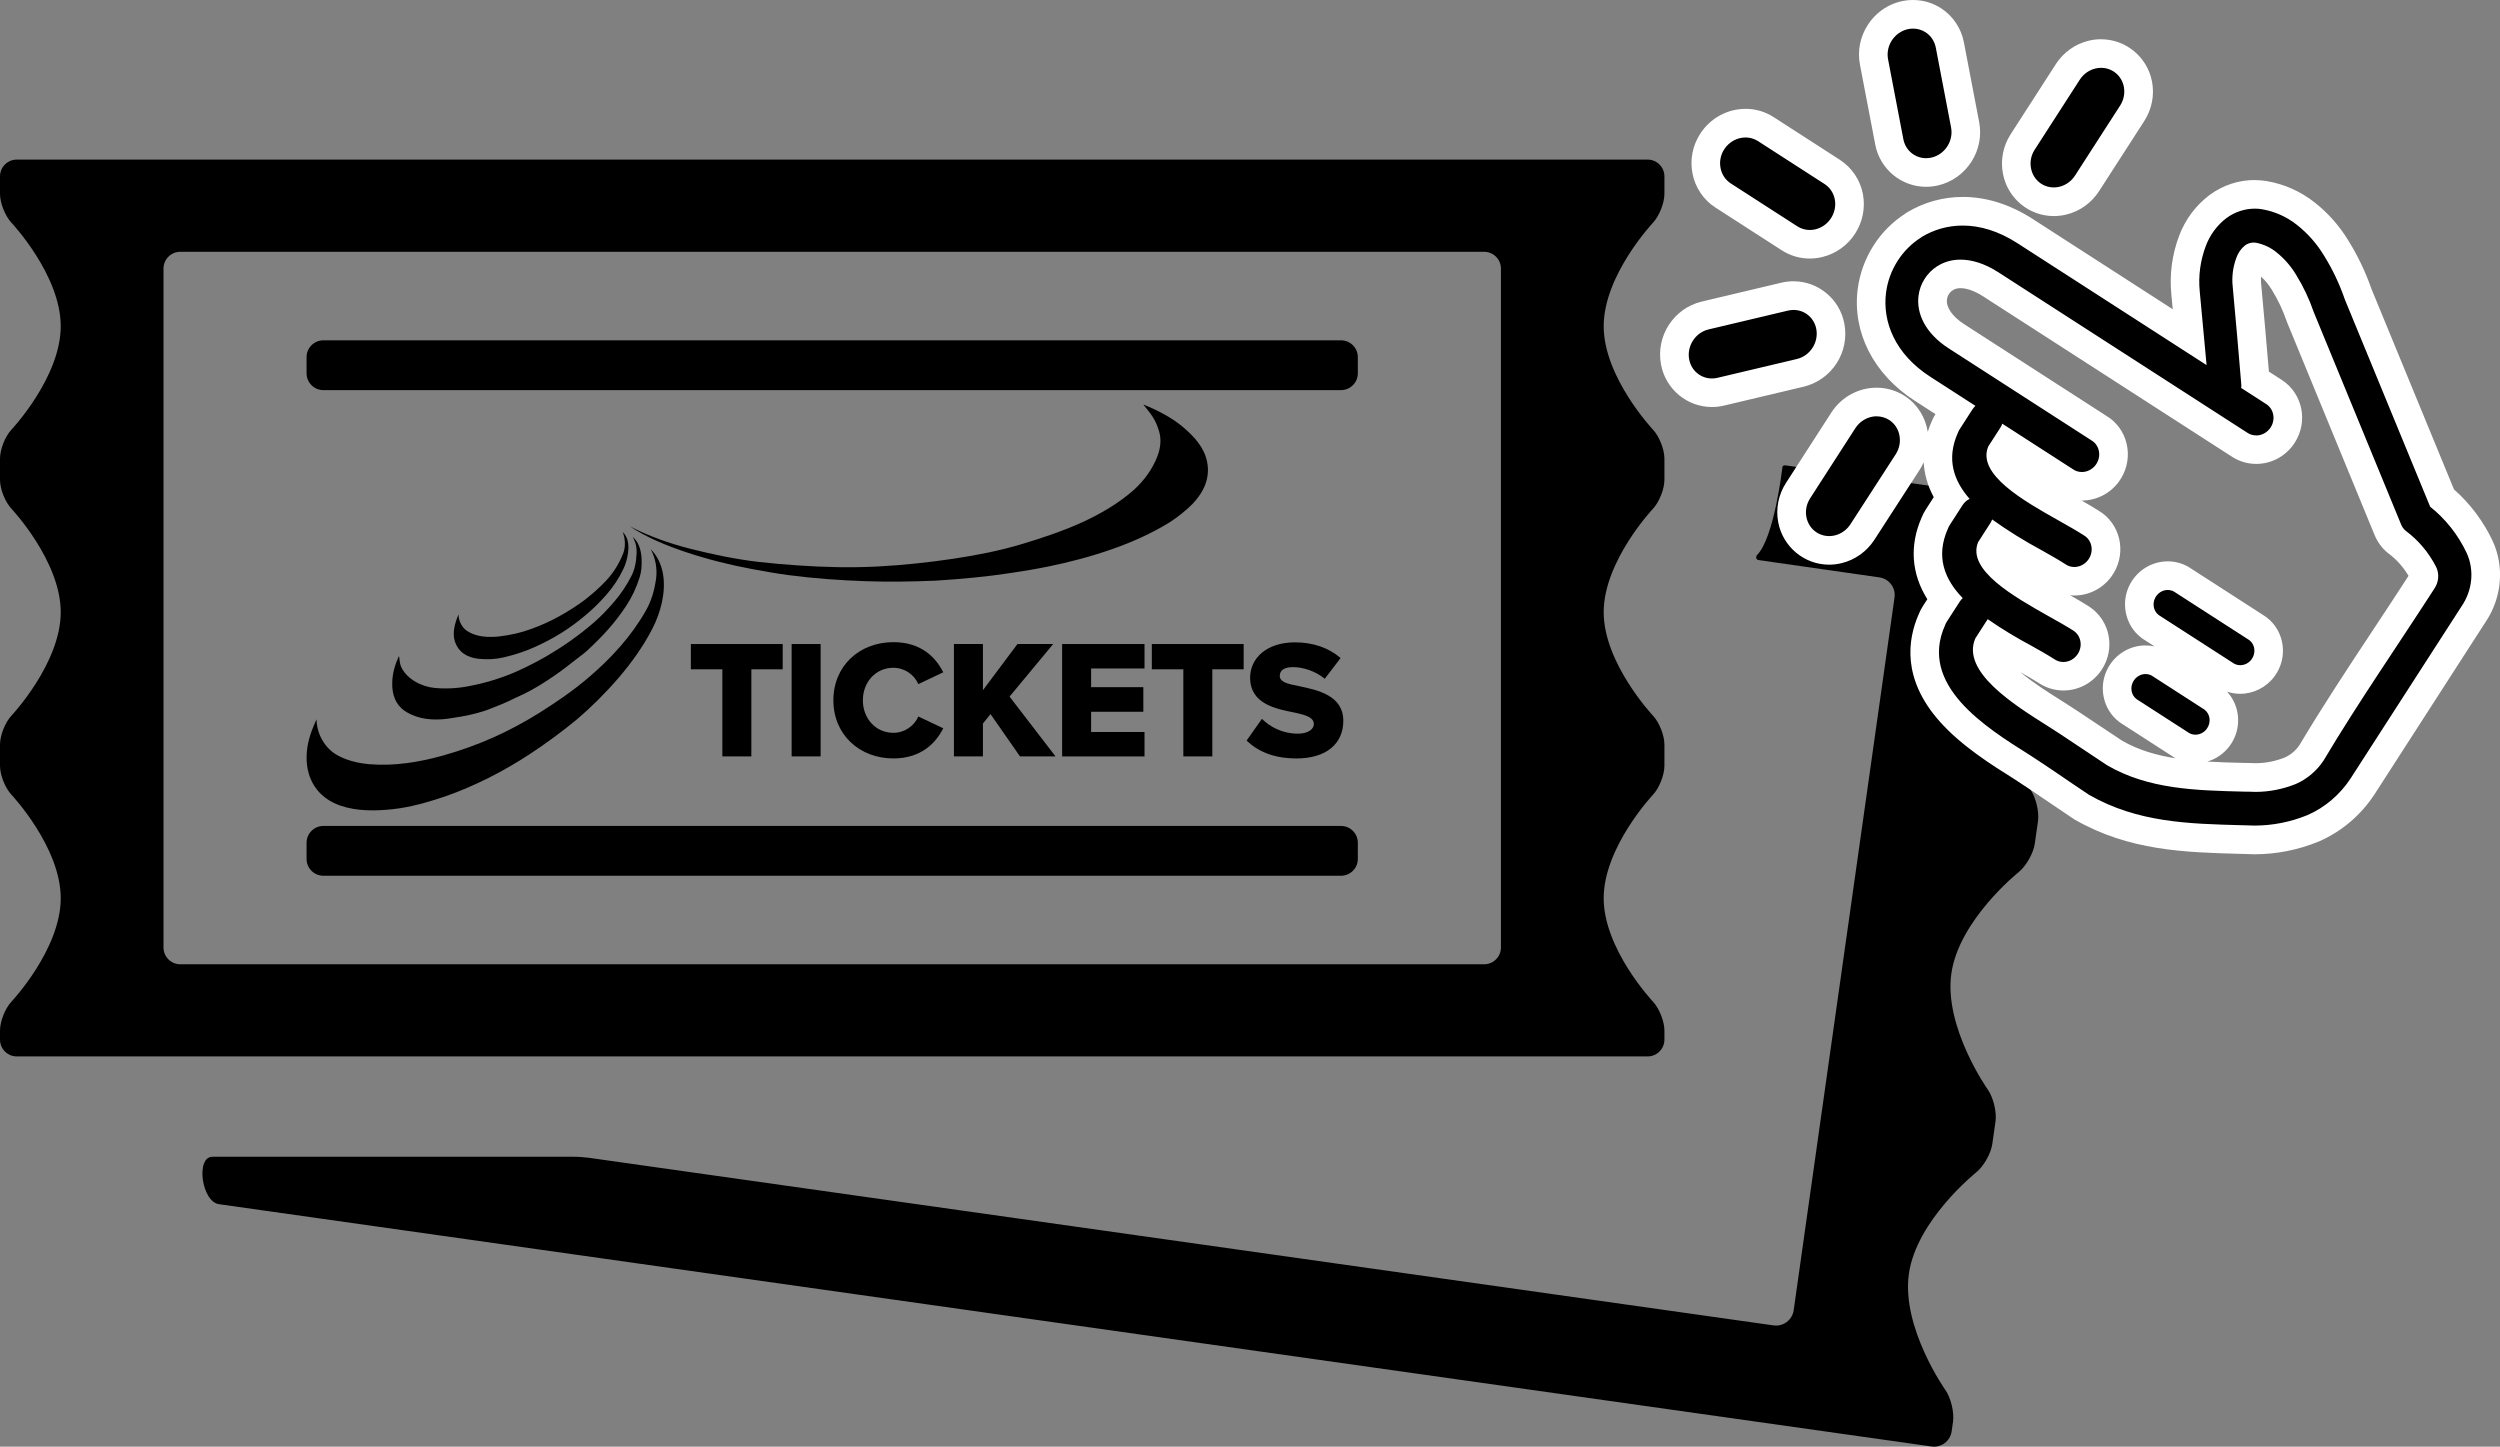
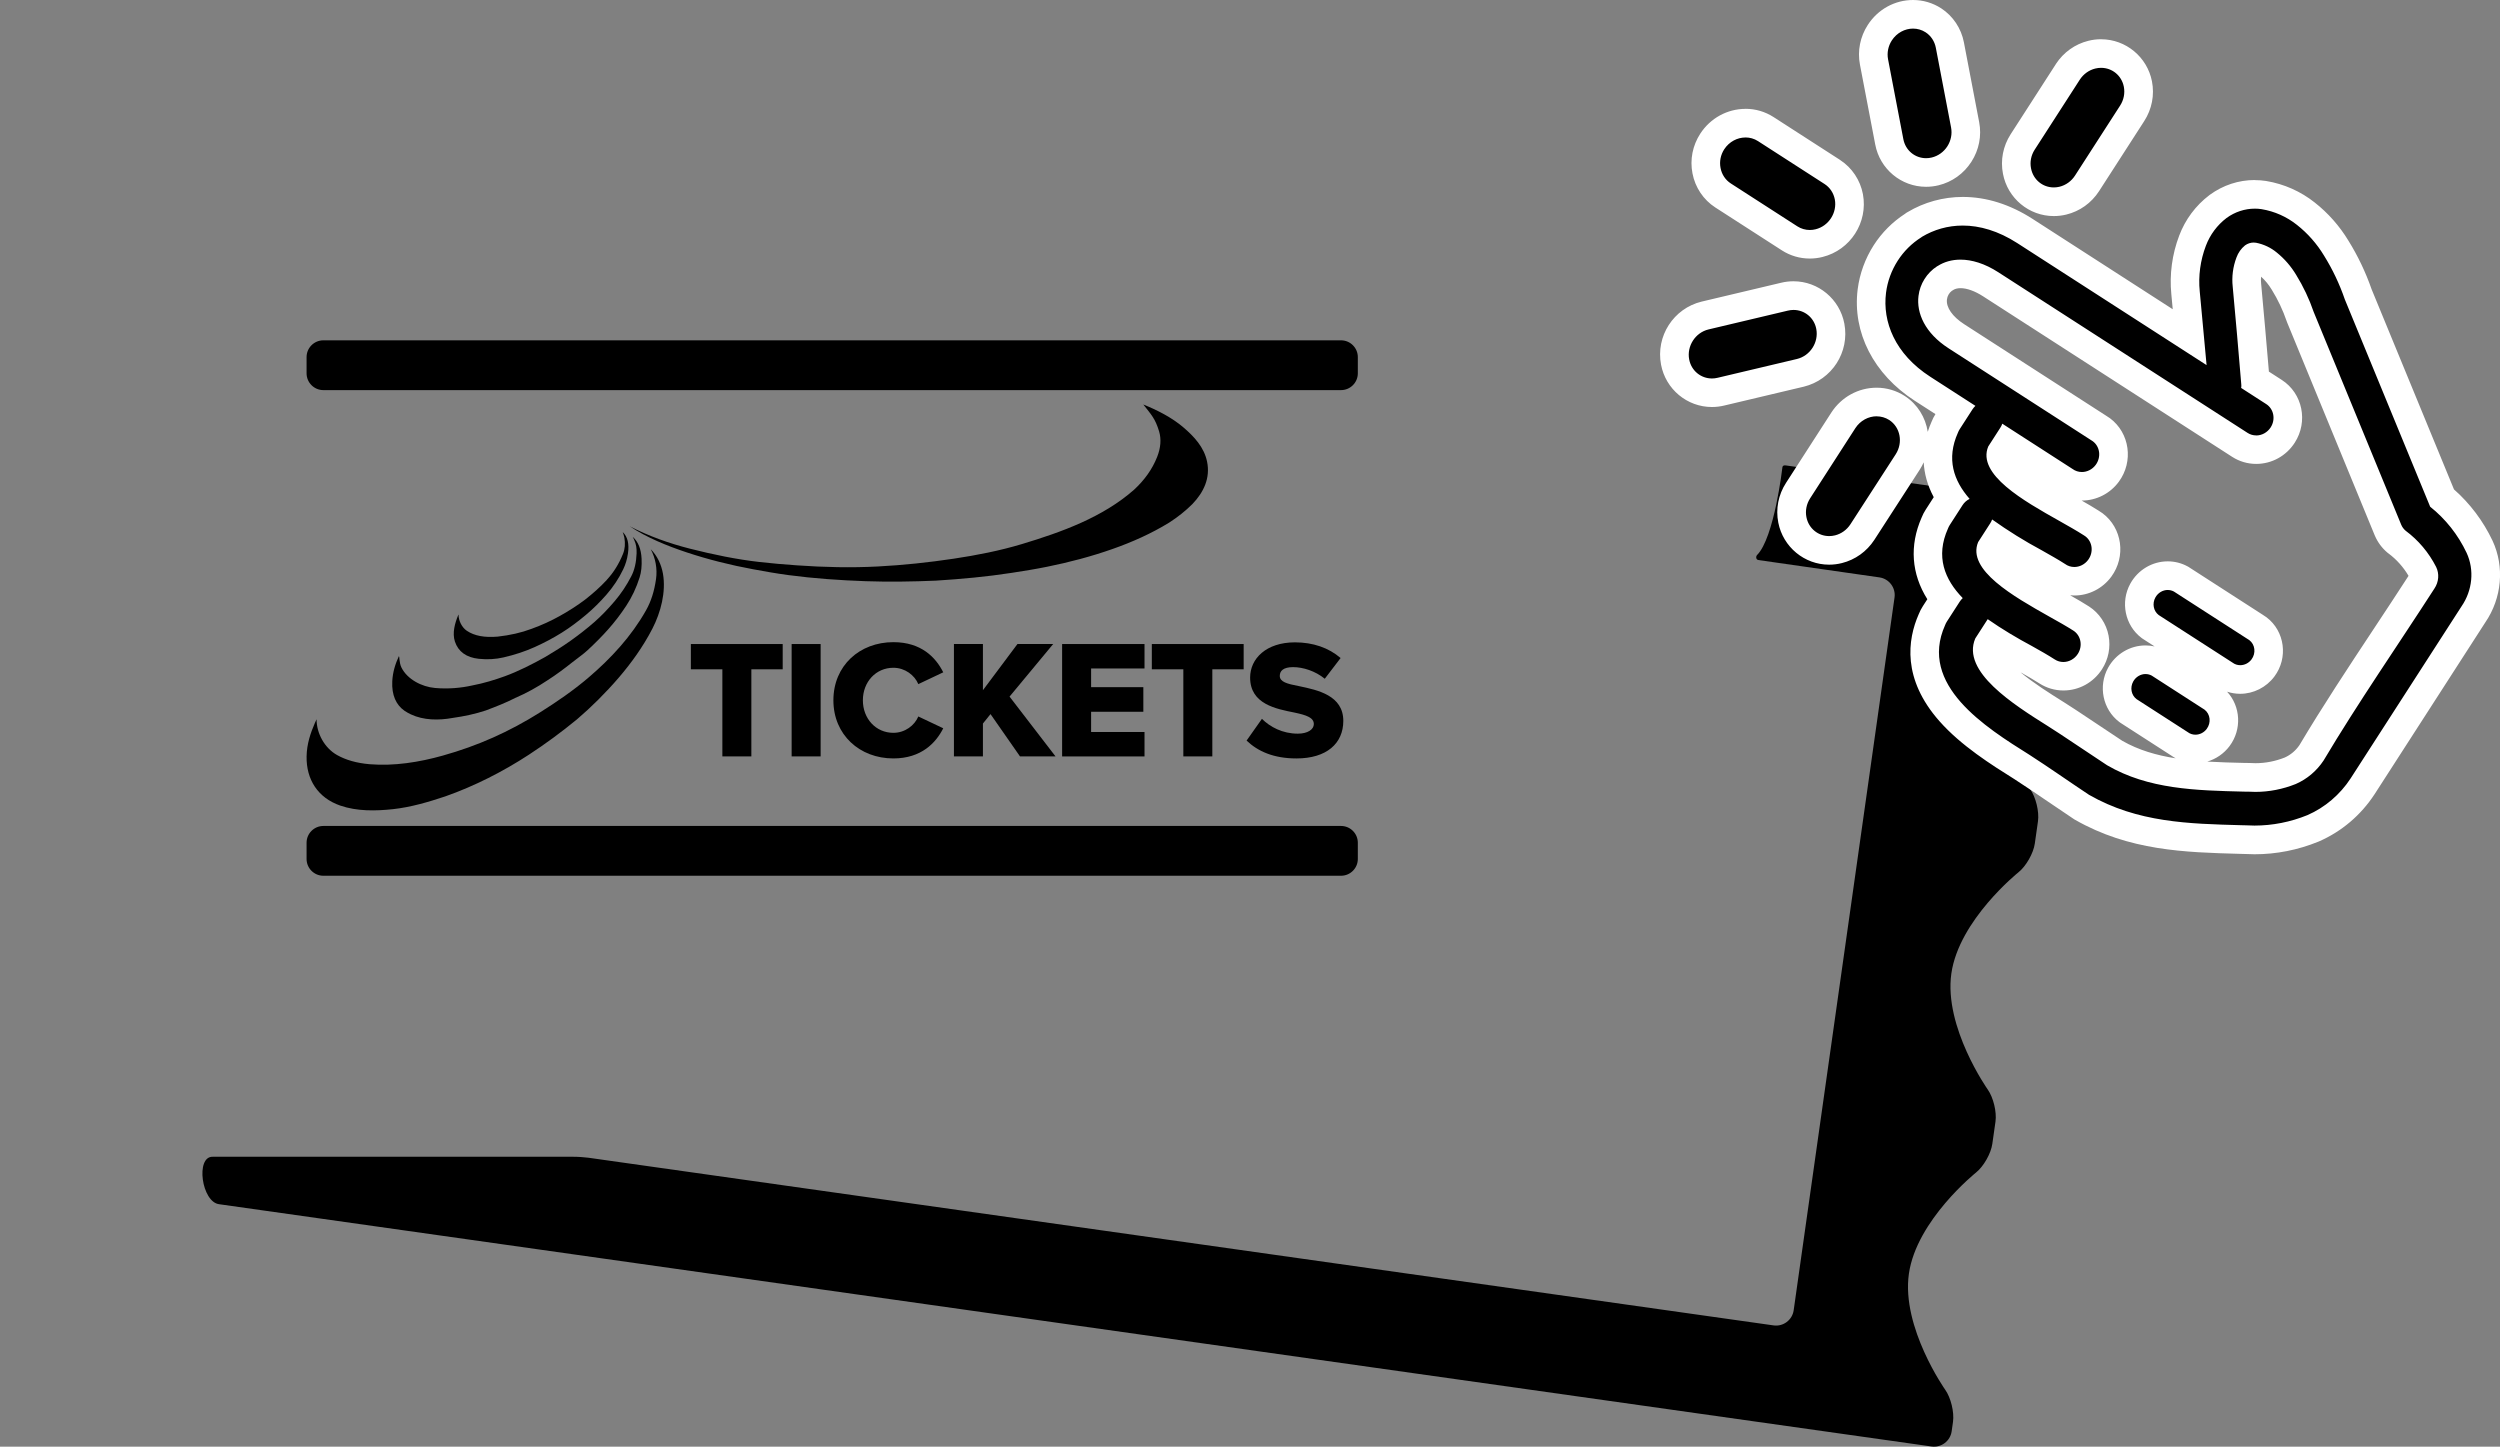
<svg xmlns="http://www.w3.org/2000/svg" id="Ebene_2" data-name="Ebene 2" viewBox="0 0 961.52 556.41">
  <rect x="0" y="0" width="961.52" height="556.41" fill="#808080" stroke="none" />
  <defs>
    <style>
      .cls-1 {
        fill: #fff;
      }

      .cls-2 {
        fill-rule: evenodd;
      }
    </style>
  </defs>
  <g id="Capa_1" data-name="Capa 1">
    <g id="Layer_5" data-name="Layer 5">
      <g>
        <g>
-           <path d="m635.73,85.68c2.43-2.58,4.42-7.59,4.42-11.14v-6.71c0-3.55-2.9-6.45-6.45-6.45H6.45c-3.55,0-6.45,2.9-6.45,6.45v6.71c0,3.55,1.99,8.56,4.42,11.14,0,0,18.94,20.12,18.94,39.78s-18.94,39.77-18.94,39.77c-2.43,2.58-4.42,7.6-4.42,11.14v8.17c0,3.55,1.99,8.56,4.42,11.14,0,0,18.94,20.12,18.94,39.77s-18.94,39.78-18.94,39.78c-2.43,2.58-4.42,7.6-4.42,11.14v8.17c0,3.54,1.99,8.56,4.42,11.14,0,0,18.94,20.12,18.94,39.78s-18.94,39.77-18.94,39.77c-2.43,2.58-4.42,7.6-4.42,11.14v3.49c0,3.55,2.9,6.45,6.45,6.45h627.25c3.55,0,6.45-2.9,6.45-6.45v-3.49c0-3.55-1.99-8.56-4.42-11.14,0,0-18.94-20.12-18.94-39.77s18.94-39.78,18.94-39.78c2.43-2.58,4.42-7.6,4.42-11.14v-8.17c0-3.55-1.99-8.56-4.42-11.14,0,0-18.94-20.12-18.94-39.78s18.94-39.77,18.94-39.77c2.43-2.58,4.42-7.6,4.42-11.14v-8.17c0-3.55-1.99-8.56-4.42-11.14,0,0-18.94-20.12-18.94-39.77s18.94-39.78,18.94-39.78Zm-58.46,278.74c0,3.55-2.9,6.45-6.45,6.45H69.33c-3.55,0-6.45-2.9-6.45-6.45V103.29c0-3.55,2.9-6.45,6.45-6.45h501.49c3.55,0,6.45,2.9,6.45,6.45v261.13h0Z" />
          <path d="m522.23,143.59c0,3.55-2.9,6.45-6.45,6.45H124.36c-3.55,0-6.45-2.9-6.45-6.45v-6.25c0-3.55,2.9-6.45,6.45-6.45h391.42c3.55,0,6.45,2.9,6.45,6.45v6.25Z" />
          <path d="m522.23,330.37c0,3.55-2.9,6.45-6.45,6.45H124.36c-3.55,0-6.45-2.9-6.45-6.45v-6.25c0-3.55,2.9-6.45,6.45-6.45h391.42c3.55,0,6.45,2.9,6.45,6.45v6.25Z" />
        </g>
        <path d="m794.12,194.19l-107.12-15.16c-1.54-.29-1.48.78-1.48.78,0,0-3.12,27.04-9.74,33.66-.46.46-.54,1.7.46,1.92l46.6,6.68c3.72.53,6.34,4,5.81,7.73l-38.79,274.15c-.53,3.73-4.01,6.34-7.73,5.81l-453.14-64.11s-4.31-.75-8.46-.75H81.82c-6.7-.19-4.29,17.53,2.53,18.26l658.54,93.17c3.72.53,7.2-2.09,7.73-5.81l.52-3.66c.53-3.72-.82-9.28-2.99-12.35,0,0-16.9-23.94-13.98-44.58s25.8-38.94,25.8-38.94c2.93-2.35,5.77-7.32,6.29-11.04l1.22-8.58c.53-3.72-.82-9.28-2.99-12.35,0,0-16.9-23.94-13.99-44.57,2.92-20.63,25.8-38.95,25.8-38.95,2.94-2.35,5.77-7.32,6.3-11.04l1.22-8.58c.53-3.72-.82-9.28-2.99-12.35,0,0-16.9-23.94-13.98-44.57,2.92-20.63,25.8-38.95,25.8-38.95,2.94-2.35,5.77-7.32,6.3-11.04l1-7.05c.53-3.73-2.08-7.2-5.81-7.73Z" />
      </g>
    </g>
    <g>
      <path d="m277.83,290.92v-33.5h-12.12v-9.72h35.32v9.72h-12.05v33.5h-11.15Z" />
      <path d="m304.47,290.92v-43.22h11.15v43.22h-11.15Z" />
      <path d="m320.53,269.34c0-13.35,10.11-22.36,23.07-22.36,10.76,0,16.33,5.9,19.18,11.6l-9.59,4.54c-1.43-3.43-5.12-6.29-9.59-6.29-6.74,0-11.73,5.44-11.73,12.51s4.99,12.51,11.73,12.51c4.47,0,8.17-2.85,9.59-6.29l9.59,4.54c-2.79,5.57-8.42,11.6-19.18,11.6-12.96,0-23.07-9.07-23.07-22.36Z" />
      <path d="m392.3,290.92l-11.34-16.27-2.92,3.63v12.64h-11.15v-43.22h11.15v17.76l13.28-17.76h13.74l-16.78,20.22,17.69,23.01h-13.67Z" />
      <path d="m408.5,290.92v-43.22h31.69v9.4h-20.54v7.19h20.09v9.46h-20.09v7.78h20.54v9.4h-31.69Z" />
      <path d="m455.12,290.92v-33.5h-12.12v-9.72h35.32v9.72h-12.05v33.5h-11.15Z" />
      <path d="m485.35,276.47c3.11,3.11,7.91,5.7,13.8,5.7,3.82,0,6.16-1.62,6.16-3.69,0-2.46-2.79-3.43-7.39-4.41-7.13-1.43-17.11-3.24-17.11-13.48,0-7.26,6.16-13.54,17.24-13.54,6.93,0,12.96,2.07,17.56,6.03l-6.09,7.97c-3.63-2.98-8.36-4.47-12.18-4.47s-5.12,1.49-5.12,3.37c0,2.27,2.66,3.05,7.45,3.95,7.13,1.49,16.98,3.56,16.98,13.35,0,8.68-6.42,14.45-18.02,14.45-8.75,0-14.84-2.72-19.18-6.87l5.9-8.36Z" />
    </g>
    <path class="cls-2" d="m464.25,177.55c-1.14-5.55-5.02-9.7-9.17-13.23-4.41-3.75-10.01-6.61-15.36-8.75,3.2,4.07,4.6,5.45,6.08,10.35.89,2.95.63,6.33-.75,9.81-1.92,4.87-4.99,9.02-8.85,12.59-12.02,10.63-27.97,16.35-43.09,20.91-8.56,2.58-17.5,4.33-26.35,5.65-9.67,1.45-19.36,2.48-29.12,2.99-10.29.54-20.76.3-31.04-.43-4.9-.34-9.71-.75-14.4-1.28-9.06-1.03-17.95-2.89-26.77-5.12-8.04-2.04-15.87-4.83-23.25-8.64,6.59,4.39,14.38,7.53,21.87,10.03,8.29,2.76,17,4.93,25.6,6.51,4.3.79,8.75,1.6,13.55,2.24,9.83,1.31,19.75,2,29.65,2.35,9.05.32,18.04.17,27.09-.21,9.72-.61,19.49-1.5,29.12-2.99,4.68-.72,9.16-1.44,13.65-2.35,8.49-1.71,17-3.95,25.17-6.83,7.58-2.66,14.9-5.93,21.76-10.13,3.31-2.13,6.29-4.48,8.96-7.15,4.37-4.56,6.95-10,5.65-16.32h0Z" />
    <path class="cls-2" d="m233.43,222.99c-2.51,2.72-5.33,5.23-8.32,7.57-3.09,2.35-6.29,4.37-9.71,6.29-3.41,1.92-7.15,3.63-10.99,5.01-3.95,1.49-8.21,2.45-13.01,2.99-5.01.43-8.92-.28-11.84-2.24-1.92-1.29-3.2-3.89-3.2-6.19q-.11,0-.11.11c-1.27,3.09-2.39,6.9-1.28,10.24,1.28,3.84,4.37,6.11,9.17,6.61,3.41.35,6.49.16,9.49-.53,4.36-1.01,8.33-2.32,11.95-3.95,3.74-1.68,7.29-3.57,10.45-5.55,3.34-2.08,6.37-4.4,9.28-6.83,2.85-2.38,5.52-5.04,8-7.89,2.53-2.91,4.67-6.09,6.4-9.71.83-1.72,1.48-3.74,1.81-6.08.52-3.63-.11-6.4-2.03-8.21.21.64.51,1.37.64,2.13.4,2.33.24,4.39-.53,6.29-1.57,3.85-3.57,7.09-6.19,9.92h0Z" />
    <path class="cls-2" d="m250.29,211.26c1.85,3.47,2.57,7.54,2.03,11.41-.66,4.71-1.92,8.64-3.84,12.05-5.62,9.99-13.5,18.52-22.19,25.92-5.86,4.99-12.06,9.24-18.56,13.33-11.95,7.52-23.99,12.87-37.44,16.64-9.09,2.55-18.71,4.09-28.16,3.31-4.91-.43-9.07-1.6-12.48-3.52-4.79-2.69-7.89-8.28-7.89-13.76-.21.43-.43.96-.64,1.39-1.66,3.84-3.12,8.05-3.2,12.91-.14,8.9,4.36,15.91,12.91,18.88,6.46,2.24,13.63,2.11,20.3,1.39,6.84-.74,13.62-2.74,20.12-4.91,11.15-3.92,22.19-9.52,32.11-16,6.4-4.18,12.55-8.7,18.45-13.55,2.88-2.45,5.65-5.01,8.32-7.68,5.37-5.37,10.37-11.04,14.72-17.28,2.15-3.08,4.24-6.46,6.08-10.03,3.22-6.26,5.27-14.08,4.05-21.12-.63-3.5-2.16-6.85-4.69-9.39h0Z" />
    <path class="cls-2" d="m243.35,206.46c.21.53.53.96.64,1.39.64,1.39.93,2.99.85,5.01-.13,3.41-.78,6.33-2.03,8.75-1.84,3.56-3.95,6.72-6.4,9.6-2.45,2.88-5.1,5.68-7.89,8.11-2.86,2.48-5.78,4.77-8.96,7.04-3.11,2.21-6.4,4.27-9.81,6.29-4.85,2.73-10.41,5.56-15.68,7.47-3.84,1.39-8,2.67-12.48,3.52-4.27.96-9.19,1.41-14.29.96-5.1-.45-10.68-3.34-12.91-7.89-.46-.94-.64-2.03-.75-3.09,0-.75-.11-1.07-.21-1.28h0c-1.39,2.99-2.39,6.18-2.56,9.71-.26,5.33,1.49,9.07,4.69,11.31.75.53,1.6.96,2.45,1.39,4.92,2.31,10.72,2.35,16,1.39,4.59-.64,8.96-1.6,12.8-2.88,3.95-1.49,7.79-2.99,11.31-4.8,4.36-1.87,8.47-4.15,12.48-6.83,3.2-2.03,6.76-4.7,9.28-6.72,2.52-2.02,4.28-3.13,6.19-4.91,2.71-2.52,5.38-5.17,7.89-8,2.5-2.82,4.82-5.85,6.93-9.07,2.16-3.29,3.84-6.83,5.12-10.88.64-2.03.88-4.37.75-7.15-.18-3.73-1.28-6.51-3.41-8.43h0Z" />
    <g>
      <path d="m867.11,323.02c-1.17,0-2.35-.04-3.51-.11l-2.29-.06c-20.1-.55-40.88-1.12-60.55-12.39l-.15-.09-.15-.1c-3.23-2.14-6.46-4.34-9.59-6.47-4.33-2.95-8.81-6-13.28-8.88-8.76-5.49-19.74-12.36-27.58-21.26-9.99-11.34-12.34-23.23-6.97-35.34.31-.78.69-1.54,1.15-2.25l3.7-5.73c-8.67-11.17-6.99-21.83-3.75-29.15.31-.79.7-1.55,1.16-2.27l4.91-7.61c-5.66-8.5-6.42-17.56-2.24-26.99.31-.79.69-1.54,1.15-2.25l2.88-4.47-12.54-8.08c-14.25-9.18-21.36-22.89-19.52-37.6.66-5.17,2.5-10.24,5.34-14.65,2.7-4.2,6.33-7.83,10.5-10.5l.43-.32.23-.14c5.56-3.32,11.94-5.08,18.45-5.08,8.05,0,16.11,2.56,23.95,7.62l63.32,40.81-1.58-17.1c-.67-6.67.26-13.61,2.7-20.02,1.96-5.2,5.34-9.74,9.76-13.1l.09-.07c4.17-3.04,9.04-4.64,14.09-4.64,1.15,0,2.3.09,3.43.26,5.98,1,11.56,3.48,16.21,7.19,4.65,3.67,8.59,8.14,11.69,13.27,3.42,5.51,6.28,11.5,8.44,17.75l32.23,78.3c6.05,5.08,11.02,11.54,14.43,18.77,3.86,8.32,2.94,18.27-2.38,26.02l-42.59,66.09c-4.7,7.2-11.26,12.77-19,16.16l-.13.05c-7.23,2.94-14.78,4.44-22.45,4.44Zm-53.78-33.41c14.59,8.44,31.68,8.86,49.77,9.31l2.03.02h.14c.73.06,1.47.08,2.2.08,4.56,0,9.06-.88,13.38-2.6,3.3-1.45,6.13-3.84,8.17-6.9,8.76-14.73,18.76-29.86,28.44-44.5,4.73-7.15,9.62-14.55,14.22-21.68l.06-.09c.59-.87.7-1.98.28-2.82-2.38-4.66-5.87-8.81-10.06-11.93l-.13-.1-.12-.1c-1.4-1.18-2.53-2.7-3.25-4.39l-33.74-82.01-.05-.15c-1.59-4.63-3.69-9.06-6.23-13.18-1.68-2.79-3.75-5.18-6.2-7.17-1.61-1.34-3.49-2.24-5.49-2.66-.64.57-1.13,1.29-1.42,2.11-1.08,2.88-1.47,5.88-1.15,8.77,1.13,12.19,2.21,24.44,3.21,36.5l7.21,4.65c2.69,1.73,4.5,4.44,5.1,7.63.58,3.08-.04,6.25-1.76,8.92-2.27,3.53-6.08,5.63-10.2,5.63-2.23,0-4.39-.63-6.25-1.83l-95.85-61.77c-4.05-2.61-8.06-3.99-11.61-3.99-2.17,0-4.16.53-5.74,1.54l-.21.13-.26.13c-2.45,1.66-4.12,4.38-4.48,7.32-.66,5.29,2.67,10.71,9.11,14.86l54.64,35.21c.39.23.77.48,1.13.75,5.19,3.88,6.2,11.38,2.25,16.74-2.3,3.12-5.95,4.99-9.76,4.99-2.44,0-4.76-.75-6.73-2.16l-22.06-14.21-2.26,3.51c-1.79,6.27,16.24,16.41,24.99,21.32l.53.3c3.34,1.89,6.5,3.68,9,5.28.39.23.78.48,1.14.75,5.19,3.88,6.19,11.39,2.25,16.74-2.3,3.12-5.95,4.99-9.76,4.99-2.44,0-4.76-.74-6.72-2.15-2.05-1.31-4.4-2.65-6.9-4.06l-1.54-.87c-5.03-2.7-9.97-5.67-14.75-8.84l-2.13,3.31c-1.78,6.22,15.57,16,24.97,21.31,3.44,1.92,7.02,3.93,9.7,5.66,2.69,1.73,4.5,4.44,5.1,7.63.58,3.08-.04,6.25-1.77,8.92-2.27,3.52-6.08,5.63-10.2,5.63-2.23,0-4.39-.63-6.25-1.83-2.47-1.59-5.33-3.21-8.54-5.01-4.44-2.37-8.75-4.9-12.71-7.44l-1.46,2.26c-2.9,8.39,15.81,20.16,25.93,26.53l5.07,3.27,17.69,11.77Zm31-1.54c-2.22,0-4.33-.68-6.11-1.97l-19.7-12.7-.17-.13c-4.17-3.17-5.37-9.1-2.78-13.8,1.95-3.53,5.62-5.73,9.58-5.73,1.73,0,3.45.43,4.97,1.26l.19.1,19.7,12.7c.39.22.76.47,1.12.74,4.65,3.53,5.52,10.31,1.94,15.1-2.07,2.77-5.34,4.43-8.74,4.43,0,0,0,0,0,0Zm17.23-26.74c-2.22,0-4.33-.68-6.11-1.97l-28.4-18.3-.17-.13c-4.17-3.17-5.37-9.1-2.78-13.8,1.95-3.54,5.62-5.73,9.58-5.73,1.73,0,3.46.44,4.97,1.26l.19.1,28.4,18.3c.39.22.77.47,1.12.74,4.65,3.52,5.52,10.3,1.93,15.1-2.07,2.77-5.34,4.43-8.74,4.43h0Zm-158.09-49.68c-6.98,0-12.8-4.82-14.15-11.73-.76-3.83.05-7.95,2.22-11.29l17.38-26.96c2.88-4.44,7.68-7.09,12.84-7.09,2.78,0,5.49.79,7.81,2.29,6.8,4.41,8.65,13.72,4.15,20.76l-17.44,26.97c-2.17,3.32-5.43,5.66-9.2,6.6-1.18.29-2.39.44-3.59.44h0Zm-45.08-60.63c-6.9,0-12.86-4.96-14.15-11.8-1.51-7.96,3.67-15.99,11.54-17.9l30.53-7.24c1.12-.27,2.3-.42,3.48-.42,6.9,0,12.86,4.96,14.15,11.8,1.51,7.96-3.67,15.99-11.54,17.9l-30.53,7.24c-1.12.27-2.3.42-3.47.42h0Zm37.67-57.08c-2.76,0-5.44-.78-7.74-2.27l-25.63-16.52c-3.31-2.14-5.62-5.62-6.36-9.55-.75-3.76.05-7.87,2.21-11.21,2.88-4.42,7.66-7.04,12.79-7.04,2.76,0,5.45.78,7.76,2.26l25.64,16.53c3.3,2.15,5.61,5.62,6.35,9.53,1.48,8.04-3.55,15.86-11.46,17.82-1.16.29-2.36.44-3.56.44Zm93.83-16.36c-6.91,0-12.86-4.97-14.14-11.81-.76-3.8,0-7.78,2.16-11.15l17.41-27.01c2.18-3.32,5.43-5.65,9.19-6.59,1.18-.29,2.39-.44,3.59-.44,6.98,0,12.8,4.82,14.15,11.73.76,3.87-.02,7.87-2.19,11.24l-17.37,26.95c-2.18,3.37-5.48,5.73-9.31,6.66-1.15.28-2.32.42-3.48.42h0Zm-49.11-11.25c-6.91,0-12.86-4.97-14.14-11.81l-5.88-30.7c-.74-3.89.05-7.89,2.24-11.26,2.86-4.42,7.64-7.06,12.79-7.06,2.78,0,5.48.79,7.8,2.3,3.29,2.15,5.6,5.61,6.34,9.52l5.87,30.67c.74,3.87-.04,7.87-2.21,11.24-2.17,3.39-5.49,5.76-9.33,6.69-1.15.28-2.32.42-3.49.42h0Z" />
      <path class="cls-1" d="m735.78,11c1.67,0,3.34.46,4.82,1.42,2.05,1.33,3.46,3.47,3.93,5.93l5.87,30.68c.47,2.47-.04,5.07-1.43,7.24-1.39,2.17-3.55,3.72-6,4.31-.74.18-1.47.26-2.19.26-4.22,0-7.91-2.95-8.74-7.33l-5.88-30.72c-.47-2.47.05-5.08,1.45-7.24,1.9-2.93,5.03-4.55,8.17-4.55m72.32,15.09c4.21,0,7.9,2.92,8.75,7.29.48,2.46-.03,5.05-1.42,7.21l-17.37,26.95c-1.39,2.16-3.55,3.7-5.98,4.29-.74.18-1.47.26-2.19.26-4.22,0-7.91-2.95-8.74-7.33-.49-2.44.01-5.02,1.39-7.16l17.4-27c1.39-2.12,3.5-3.63,5.9-4.23.76-.19,1.52-.28,2.26-.28m-136.76,26.78c1.66,0,3.32.45,4.79,1.4l25.63,16.52c2.05,1.33,3.46,3.47,3.93,5.93.94,5.1-2.35,10.21-7.38,11.46-.74.19-1.49.28-2.24.28-1.69,0-3.34-.47-4.77-1.39l-25.63-16.52c-2.05-1.33-3.47-3.46-3.93-5.93-.49-2.46.02-5.06,1.42-7.21,1.91-2.92,5.04-4.53,8.17-4.53m195.88,27.37c.87,0,1.74.06,2.61.2,5,.83,9.67,2.91,13.61,6.05,4.14,3.26,7.66,7.26,10.41,11.81,3.28,5.27,5.96,10.92,8,16.85l32.82,79.73c5.94,4.73,10.73,10.78,14.02,17.74,3.04,6.56,2.28,14.45-1.98,20.62l-42.64,66.15c-4.08,6.24-9.86,11.16-16.58,14.1-6.55,2.67-13.47,4.03-20.38,4.03-1.09,0-2.19-.03-3.28-.1l-1.75-.04c-20.22-.55-39.93-.99-58.59-11.68-7.67-5.08-15.17-10.39-22.93-15.39-16.91-10.59-42.77-26.85-32.45-49.88.18-.48.41-.93.68-1.36l4.94-7.66c.32-.49.7-.95,1.13-1.35h.06c-7.04-7.22-10.53-16.03-5.71-26.76.18-.48.41-.93.68-1.36l4.92-7.64c.67-1.05,1.62-1.89,2.73-2.43-6.16-7.03-9.02-15.37-4.5-25.44.18-.48.41-.93.68-1.36l4.94-7.66c.32-.48.69-.93,1.11-1.32l-17.34-11.18c-13.69-8.82-18.43-21.23-17.04-32.3.55-4.38,2.1-8.61,4.51-12.36,2.32-3.61,5.39-6.66,8.99-8.93l.37-.27c4.51-2.69,9.82-4.3,15.63-4.3,6.5,0,13.62,2.01,20.97,6.74l72.82,46.93-2.63-28.35c-.59-5.89.22-11.91,2.36-17.55,1.6-4.24,4.36-7.95,7.95-10.68,3.22-2.35,7.03-3.59,10.85-3.59m.52,87.21c-1.13,0-2.27-.31-3.27-.96l-95.85-61.77c-5.28-3.41-10.26-4.87-14.59-4.87-3.35,0-6.3.88-8.7,2.41l-.29.15c-3.94,2.54-6.59,6.75-7.15,11.4-.82,6.58,2.46,14.27,11.59,20.15l54.77,35.3c.24.13.47.28.69.45,2.78,2.07,3.27,6.13,1.11,9.07-1.32,1.79-3.33,2.75-5.33,2.75-1.27,0-2.53-.39-3.61-1.19l-27-17.4c-.17.55-.42,1.08-.75,1.56l-4.64,7.21c-4.46,10.73,13.67,20.94,27.25,28.58,3.5,1.98,6.87,3.88,9.38,5.5.24.13.47.28.69.45,2.78,2.07,3.27,6.13,1.11,9.07-1.32,1.79-3.33,2.75-5.33,2.75-1.27,0-2.53-.39-3.61-1.19-2.65-1.71-5.67-3.38-8.88-5.21-6.62-3.55-13-7.52-19.12-11.88-.18.53-.43,1.03-.74,1.5l-4.64,7.21c-4.44,10.7,13.68,20.92,27.25,28.58,3.52,1.96,6.88,3.86,9.39,5.47,2.91,1.88,3.67,5.88,1.7,8.95-1.29,2-3.43,3.11-5.57,3.11-1.13,0-2.27-.31-3.27-.96-2.65-1.71-5.65-3.41-8.88-5.21-5.53-2.95-11.46-6.47-16.94-10.3l-4.78,7.42c-5.44,12.75,14.8,25.45,27.99,33.75l4.2,2.71.75.49,17.77,11.82c15.88,9.25,34.01,9.68,52.67,10.14l1.83.02c.85.05,1.69.08,2.54.08,5.26,0,10.52-1.03,15.51-3.03,4.33-1.88,8.06-5.04,10.71-9.05,13.02-21.9,28.69-44.51,42.62-66.13,1.69-2.51,1.94-5.71.65-8.32-2.81-5.51-6.81-10.26-11.71-13.9-.75-.63-1.34-1.43-1.72-2.34l-33.65-81.8c-1.73-5.02-3.99-9.81-6.75-14.28-1.97-3.28-4.47-6.17-7.41-8.55-2.3-1.92-5.05-3.22-8.01-3.8-.31-.05-.62-.08-.93-.08-1.16,0-2.32.38-3.31,1.09-1.5,1.22-2.65,2.84-3.3,4.67-1.36,3.6-1.85,7.45-1.44,11.21,1.16,12.53,2.26,25.07,3.3,37.62.04.39.03.79-.02,1.18l-.08.12,9.7,6.25c2.91,1.88,3.67,5.88,1.7,8.95-1.29,2-3.43,3.11-5.57,3.11m-177.94-48.28c4.22,0,7.92,2.94,8.75,7.33.97,5.13-2.35,10.3-7.43,11.53l-30.5,7.23c-.74.18-1.48.27-2.21.27-4.22,0-7.92-2.94-8.75-7.33-.97-5.13,2.35-10.3,7.43-11.53l30.5-7.23c.74-.18,1.48-.27,2.21-.27m31.97,40.92c1.67,0,3.34.46,4.83,1.41,4.27,2.77,5.39,8.65,2.5,13.17l-17.43,26.95c-1.39,2.13-3.51,3.65-5.91,4.25-.76.19-1.52.28-2.26.28-4.21,0-7.9-2.92-8.75-7.29-.49-2.47.03-5.07,1.43-7.24l17.39-26.98c1.91-2.94,5.06-4.57,8.21-4.57m111.94,66.81c.8,0,1.61.19,2.36.59l28.37,18.28c.22.12.43.25.63.4,2.26,1.71,2.64,5.04.86,7.43-1.08,1.45-2.72,2.22-4.34,2.22-1.05,0-2.1-.32-2.98-1l-28.37-18.28c-2.03-1.54-2.58-4.42-1.28-6.77,1.01-1.83,2.88-2.88,4.76-2.88m-8.54,32.34c.8,0,1.61.19,2.36.59l19.67,12.68c.22.12.43.25.63.4,2.26,1.71,2.64,5.04.86,7.43-1.08,1.45-2.72,2.22-4.34,2.22-1.05,0-2.1-.32-2.98-1l-19.67-12.68c-2.03-1.54-2.58-4.42-1.28-6.77,1.01-1.83,2.88-2.88,4.76-2.88M735.78,0c-7.02,0-13.53,3.58-17.41,9.58-2.96,4.57-4.03,10-3.02,15.28l5.88,30.72c1.77,9.41,9.99,16.26,19.54,16.26,1.6,0,3.21-.19,4.78-.57,5.23-1.26,9.73-4.48,12.67-9.06,2.93-4.57,3.99-9.98,2.98-15.25l-5.87-30.68c-1.02-5.36-4.2-10.13-8.73-13.08-3.25-2.1-6.98-3.2-10.82-3.2h0Zm72.32,15.09c-1.65,0-3.31.2-4.92.61-5.1,1.27-9.52,4.42-12.44,8.87l-.02.04-.02.04-17.4,27c-2.93,4.58-3.97,9.97-2.94,15.21,1.8,9.41,10.01,16.24,19.54,16.24,1.6,0,3.21-.19,4.78-.57,5.21-1.26,9.69-4.46,12.63-9.01l17.38-26.96c2.95-4.58,4-10.01,2.97-15.29-1.83-9.36-10.05-16.17-19.55-16.17h0Zm-136.76,26.78c-7,0-13.5,3.56-17.39,9.52-2.98,4.6-4.04,10.02-3.01,15.3,1.02,5.38,4.21,10.15,8.76,13.09l25.64,16.52c3.2,2.06,6.9,3.14,10.72,3.14,1.65,0,3.3-.2,4.91-.61,10.7-2.66,17.53-13.26,15.53-24.12v-.03s-.01-.03-.01-.03c-1.02-5.37-4.2-10.14-8.73-13.09l-.02-.02-.02-.02-25.63-16.52c-3.23-2.07-6.94-3.15-10.75-3.15h0Zm195.88,27.37c-6.22,0-12.21,1.97-17.33,5.7l-.09.07-.09.07c-5.25,3.99-9.25,9.37-11.58,15.56-2.72,7.15-3.77,14.94-3.02,22.49l.54,5.8-53.82-34.69c-8.75-5.64-17.81-8.5-26.93-8.5-7.5,0-14.86,2.02-21.27,5.86l-.46.27-.43.32-.08.06c-4.77,3.08-8.92,7.24-12.01,12.06-3.28,5.1-5.41,10.95-6.17,16.92-2.09,16.66,6.13,32.71,21.99,42.93l7.92,5.1c-.59.93-1.09,1.92-1.5,2.95-.53,1.21-1.03,2.5-1.46,3.87-.86-5.5-3.9-10.58-8.84-13.78-3.24-2.09-6.98-3.19-10.82-3.19-7.03,0-13.55,3.58-17.44,9.58l-17.4,27c-2.96,4.56-4.03,10.02-2.98,15.33,1.83,9.35,10.05,16.15,19.54,16.15,1.65,0,3.31-.2,4.92-.61,5.12-1.28,9.55-4.45,12.47-8.92l17.45-26.98c.59-.93,1.1-1.88,1.54-2.85.23,4.22,1.36,8.74,3.86,13.4l-3.06,4.75c-.64.98-1.18,2.03-1.61,3.12-4.73,10.76-3.91,21.64,2.21,31.38l-1.71,2.65c-.63.97-1.16,2.01-1.6,3.1-4.33,9.85-6.38,24.88,7.92,41.1,8.35,9.48,20.15,16.88,28.79,22.29,4.39,2.83,8.83,5.85,13.11,8.77,3.14,2.14,6.39,4.35,9.65,6.51l.29.2.31.18c20.87,11.96,42.36,12.55,63.14,13.12l.62.02,1.59.04c1.24.07,2.5.11,3.74.11,8.39,0,16.64-1.63,24.53-4.84l.13-.05.13-.06c8.72-3.81,16.11-10.09,21.38-18.16l.02-.03.02-.03,42.55-66.02c6.37-9.33,7.44-21.32,2.8-31.34l-.02-.04-.02-.04c-3.55-7.51-8.64-14.28-14.82-19.72l-31.67-76.94c-2.29-6.56-5.28-12.85-8.92-18.71-3.43-5.66-7.79-10.6-12.95-14.67-5.38-4.28-11.82-7.15-18.63-8.28h-.08s-.08-.03-.08-.03c-1.4-.21-2.83-.32-4.26-.32h0Zm5.42,73.73c-.94-11.23-1.95-22.57-2.98-33.76v-.09s-.02-.09-.02-.09c-.09-.86-.1-1.74-.01-2.62,1.58,1.42,2.94,3.08,4.05,4.93l.04.06.04.06c2.33,3.77,4.25,7.83,5.71,12.07l.11.31.12.3,33.65,81.8.03.06.03.06c1.06,2.49,2.71,4.72,4.77,6.45l.24.2.26.19c3.07,2.29,5.69,5.23,7.66,8.58-4.37,6.76-8.98,13.74-13.46,20.51-9.68,14.64-19.69,29.78-28.49,44.58-1.44,2.11-3.39,3.76-5.66,4.78-3.64,1.44-7.43,2.18-11.25,2.18-.62,0-1.24-.02-1.85-.06l-.28-.02h-.28s-1.75-.02-1.75-.02h-.06c-4.86-.12-9.65-.24-14.32-.52,3.37-1,6.41-3.08,8.57-5.97,4.81-6.44,4.24-15.28-.96-20.91,1.61.53,3.3.81,5.04.81,5.13,0,10.04-2.48,13.15-6.64,5.39-7.21,4.03-17.43-3.02-22.78-.5-.38-1.03-.73-1.57-1.05l-28.11-18.12-.35-.23-.37-.2c-2.32-1.26-4.95-1.92-7.59-1.92-5.97,0-11.48,3.29-14.4,8.58-3.9,7.08-2.06,16.03,4.27,20.84l.34.25.35.23,4.39,2.83c-1.14-.26-2.31-.39-3.49-.39-5.97,0-11.48,3.29-14.4,8.58-3.9,7.08-2.06,16.03,4.27,20.84l.34.25.35.23,19.41,12.51c.52.37,1.07.71,1.62,1.01-7.36-1.15-14.27-3.15-20.53-6.73l-17.48-11.63-.07-.05-.07-.04-.75-.49-4.2-2.71-.05-.03-.05-.03-.07-.04c-5.14-3.23-11.45-7.2-16.41-11.34,2.73,1.54,5.18,2.94,7.28,4.29,2.75,1.77,5.95,2.71,9.23,2.71,5.99,0,11.53-3.05,14.82-8.15,2.49-3.86,3.39-8.45,2.55-12.93-.87-4.61-3.62-8.71-7.53-11.23-2.1-1.35-4.6-2.8-7.25-4.3.54.05,1.09.08,1.64.08,5.55,0,10.85-2.7,14.18-7.23,5.73-7.78,4.22-18.73-3.38-24.41-.5-.37-1.03-.72-1.57-1.04-1.9-1.21-4.1-2.5-6.46-3.84.04,0,.08,0,.12,0,5.55,0,10.85-2.7,14.18-7.23,5.73-7.78,4.22-18.73-3.38-24.41-.5-.37-1.02-.72-1.56-1.03l-54.53-35.15c-4.53-2.92-7.01-6.49-6.63-9.55.16-1.31.86-2.52,1.9-3.3l.14-.07.41-.26c.7-.44,1.66-.68,2.78-.68,2.45,0,5.51,1.11,8.63,3.11l95.85,61.77c2.75,1.77,5.95,2.71,9.23,2.71,5.99,0,11.53-3.05,14.82-8.15,5.26-8.16,3.02-18.99-4.98-24.15l-4.93-3.18h0Zm-182.85-34.79c-1.59,0-3.2.19-4.76.57l-30.48,7.23h-.03s-.03.01-.03.01c-10.85,2.64-17.72,13.3-15.64,24.27,1.79,9.43,10.01,16.28,19.56,16.28,1.59,0,3.2-.19,4.76-.57l30.48-7.23h.03s.03-.01.03-.01c10.85-2.64,17.72-13.3,15.64-24.27-1.79-9.43-10.01-16.28-19.56-16.28h0Z" />
    </g>
  </g>
</svg>